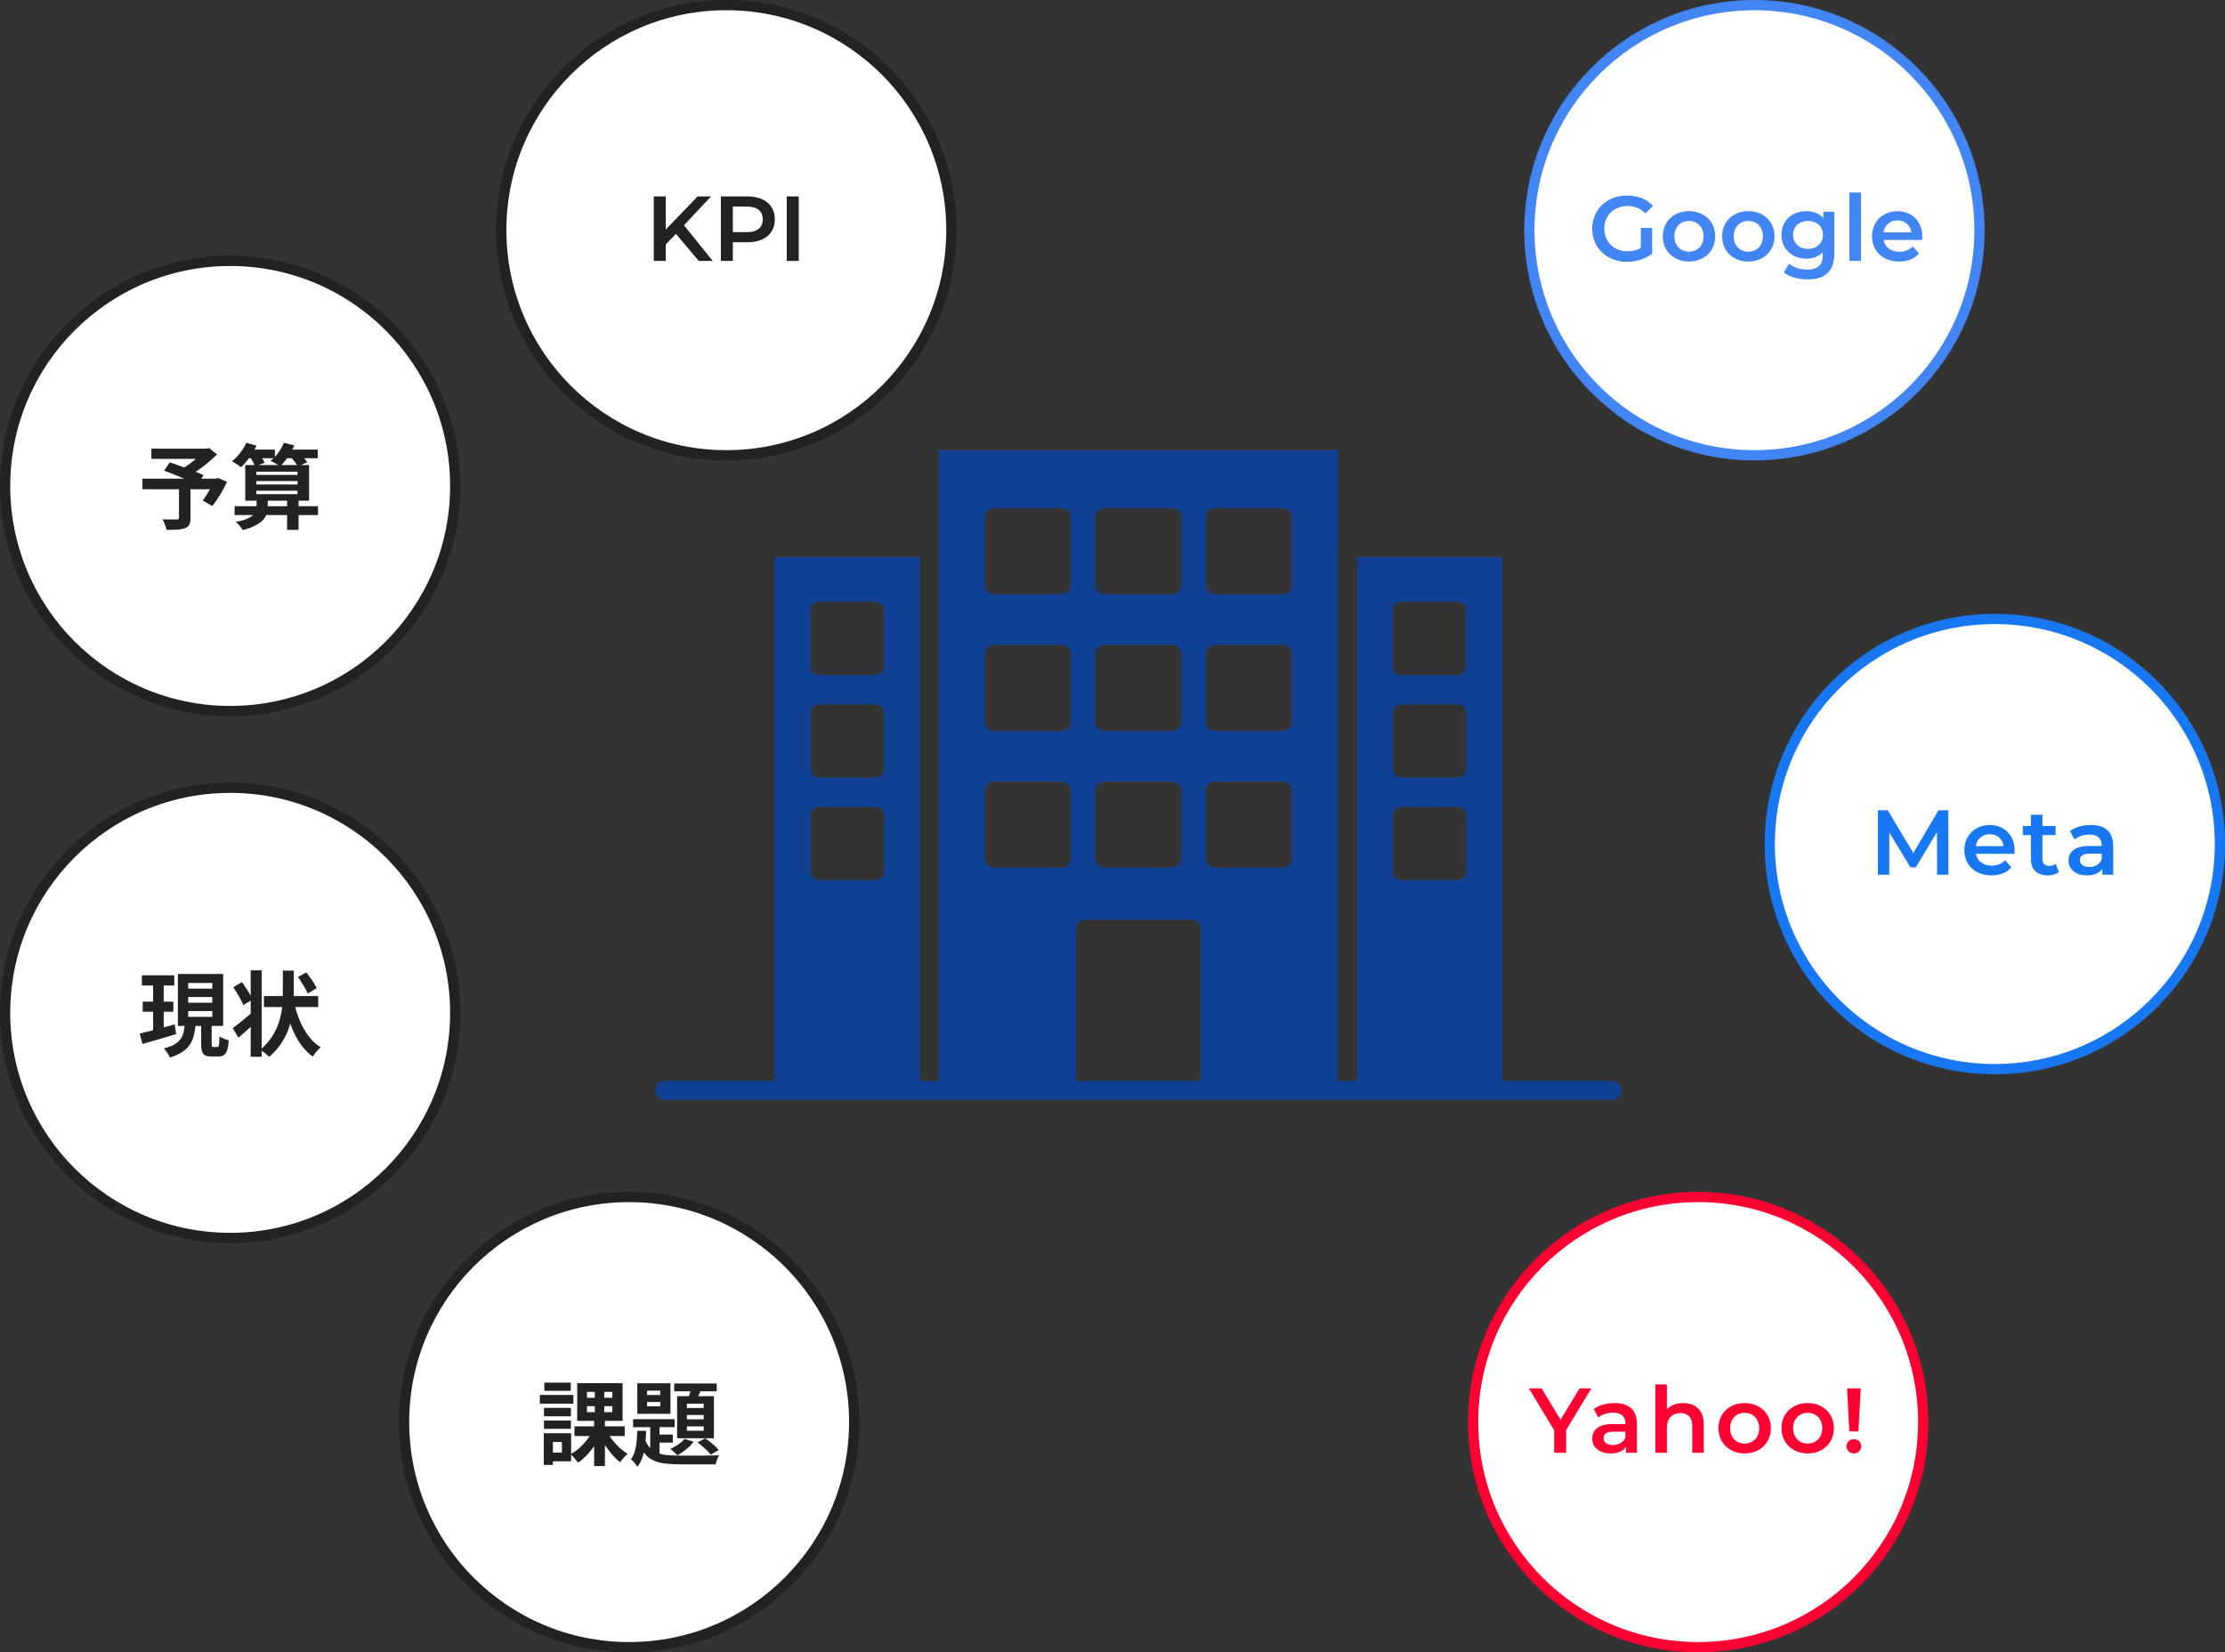
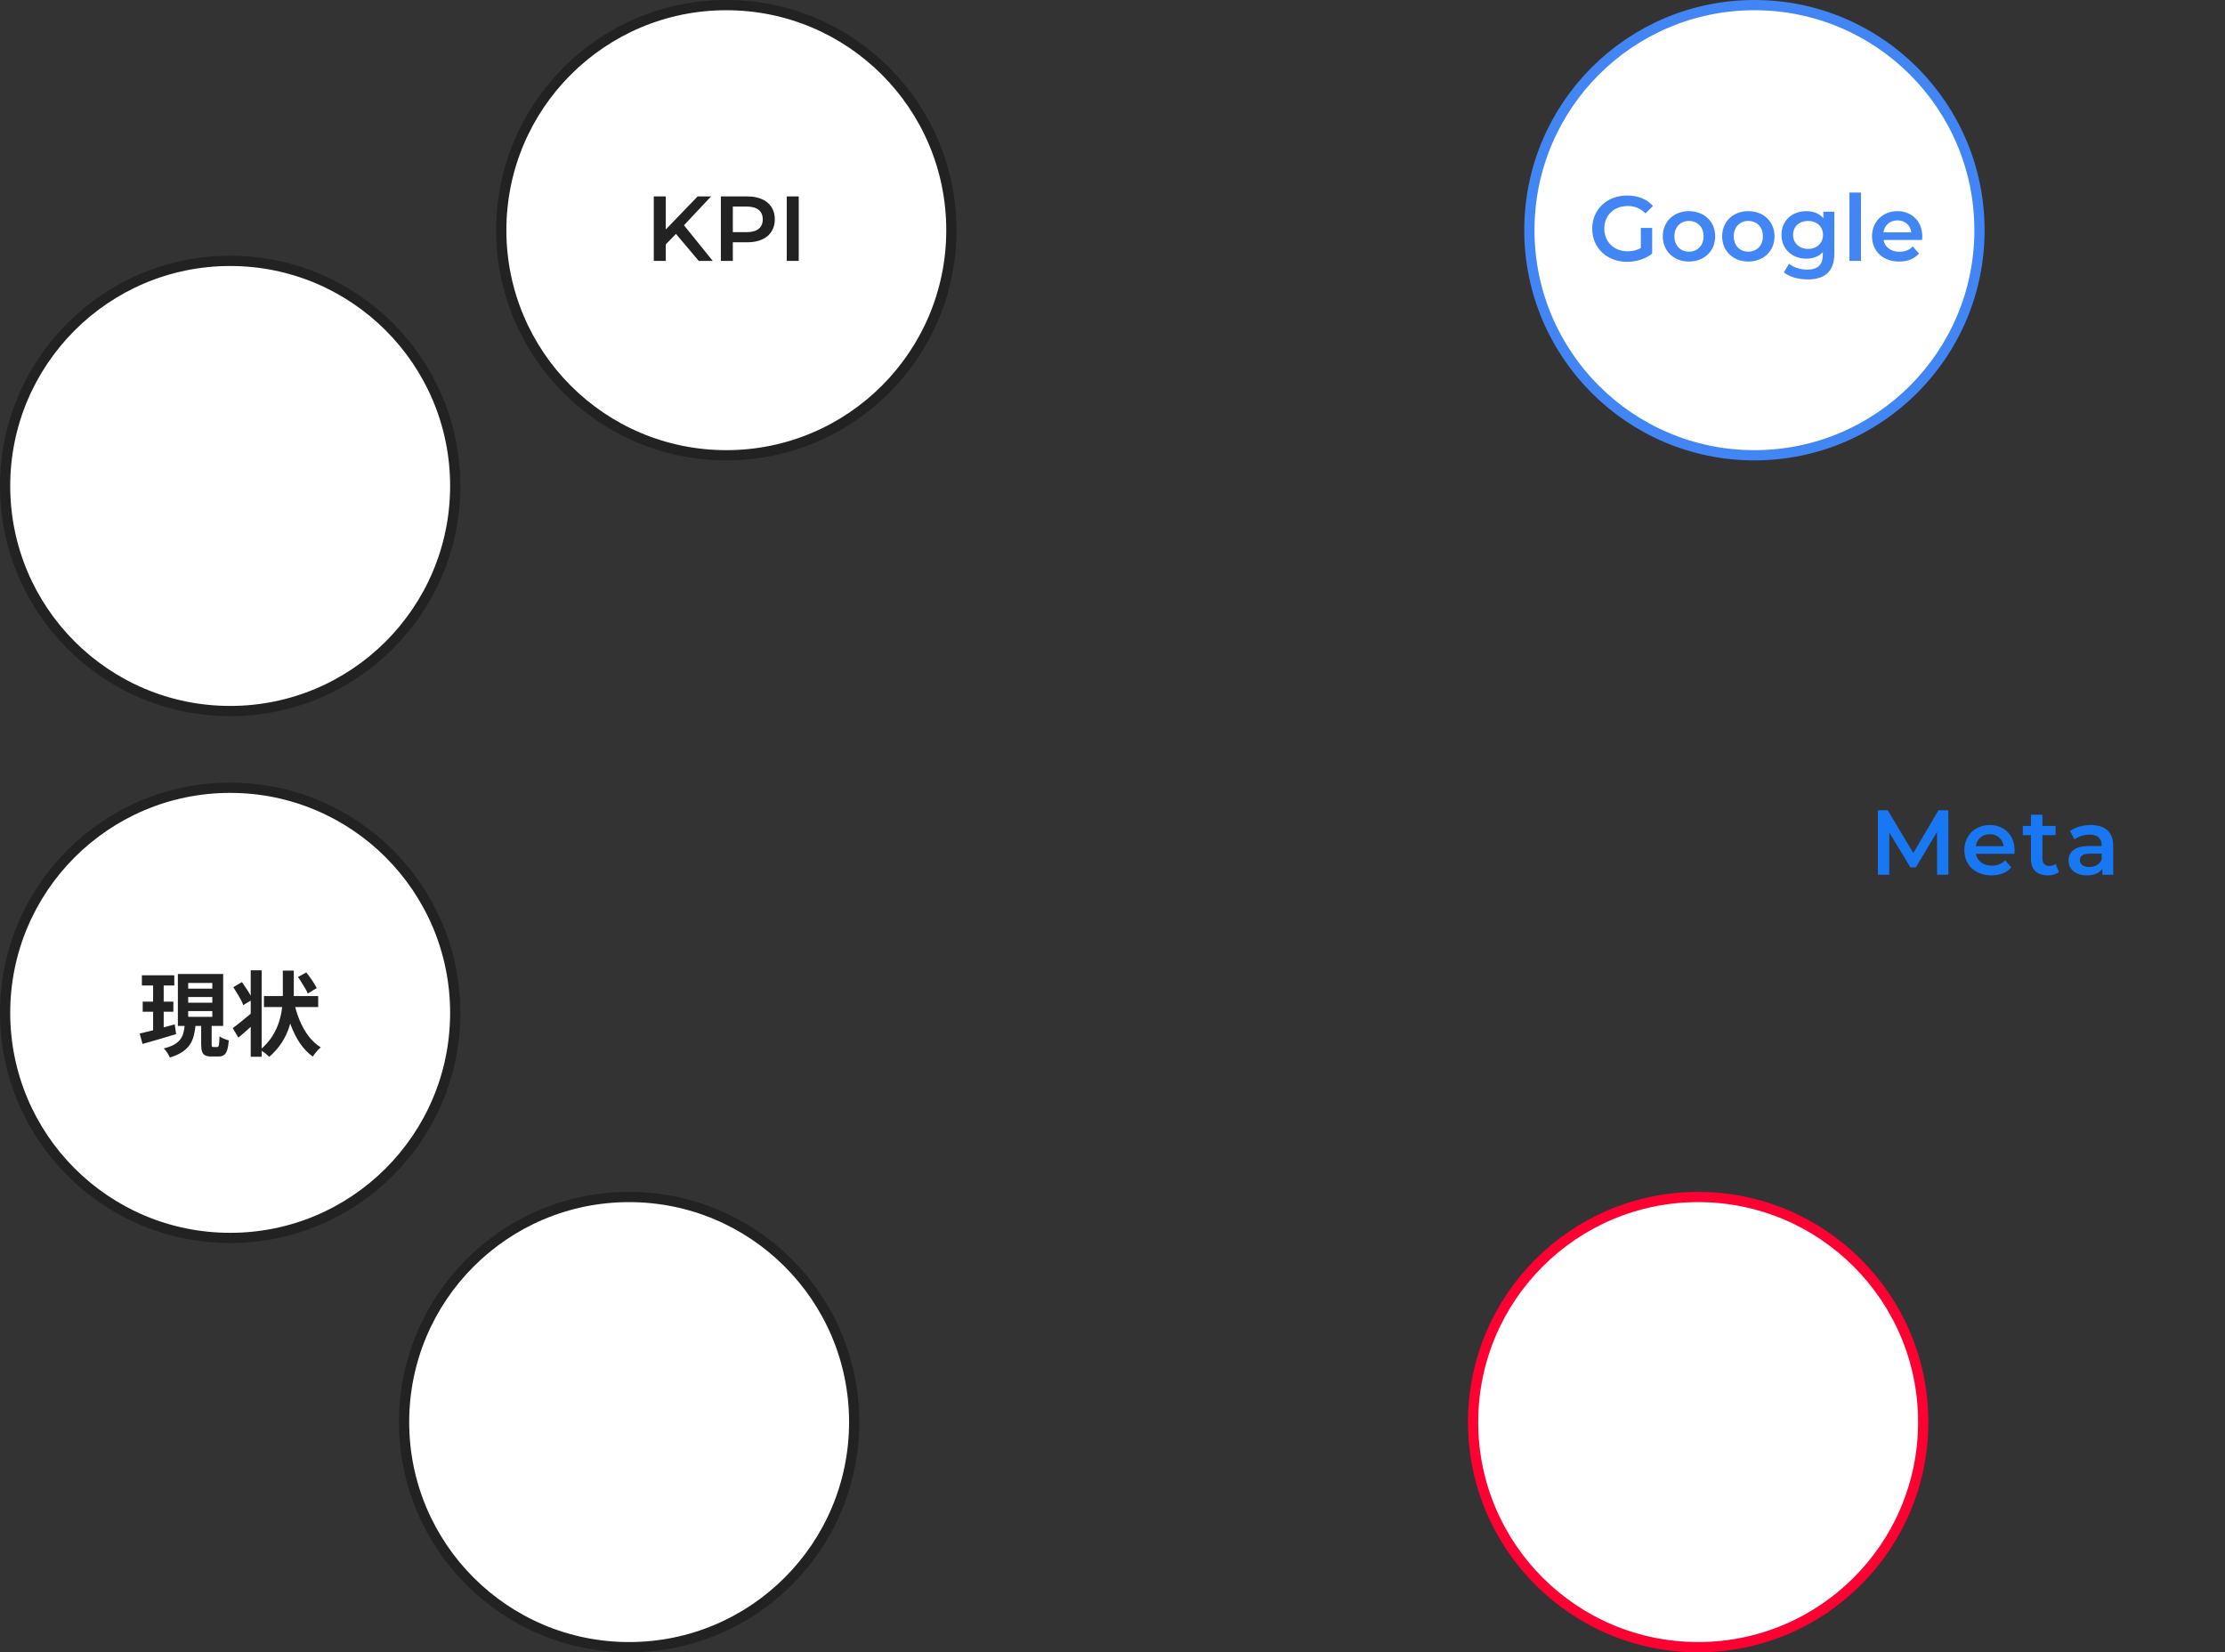
<svg xmlns="http://www.w3.org/2000/svg" width="435" height="323" viewBox="0 0 435 323" fill="none">
  <rect x="0" y="0" width="435" height="323" fill="#333333" stroke="none" />
  <circle cx="343" cy="45" r="44" fill="white" stroke="#4285F4" stroke-width="2" />
  <path d="M320.793 48.48V44.556H323.007V49.578C321.693 50.64 319.857 51.18 318.075 51.18C314.169 51.18 311.289 48.462 311.289 44.7C311.289 40.938 314.169 38.22 318.111 38.22C320.217 38.22 321.981 38.922 323.169 40.272L321.693 41.712C320.703 40.722 319.569 40.272 318.219 40.272C315.537 40.272 313.647 42.09 313.647 44.7C313.647 47.256 315.537 49.128 318.201 49.128C319.101 49.128 319.983 48.948 320.793 48.48ZM330.197 51.126C327.245 51.126 325.085 49.074 325.085 46.194C325.085 43.314 327.245 41.28 330.197 41.28C333.185 41.28 335.327 43.314 335.327 46.194C335.327 49.074 333.185 51.126 330.197 51.126ZM330.197 49.2C331.835 49.2 333.059 48.03 333.059 46.194C333.059 44.358 331.835 43.188 330.197 43.188C328.577 43.188 327.353 44.358 327.353 46.194C327.353 48.03 328.577 49.2 330.197 49.2ZM341.799 51.126C338.847 51.126 336.687 49.074 336.687 46.194C336.687 43.314 338.847 41.28 341.799 41.28C344.787 41.28 346.929 43.314 346.929 46.194C346.929 49.074 344.787 51.126 341.799 51.126ZM341.799 49.2C343.437 49.2 344.661 48.03 344.661 46.194C344.661 44.358 343.437 43.188 341.799 43.188C340.179 43.188 338.955 44.358 338.955 46.194C338.955 48.03 340.179 49.2 341.799 49.2ZM356.478 41.388H358.62V49.542C358.62 53.034 356.802 54.618 353.436 54.618C351.636 54.618 349.854 54.15 348.756 53.25L349.764 51.558C350.61 52.26 351.978 52.71 353.31 52.71C355.434 52.71 356.37 51.738 356.37 49.794V49.29C355.578 50.154 354.444 50.568 353.148 50.568C350.394 50.568 348.288 48.696 348.288 45.906C348.288 43.116 350.394 41.28 353.148 41.28C354.498 41.28 355.686 41.712 356.478 42.666V41.388ZM353.49 48.66C355.182 48.66 356.406 47.544 356.406 45.906C356.406 44.286 355.182 43.188 353.49 43.188C351.78 43.188 350.556 44.286 350.556 45.906C350.556 47.544 351.78 48.66 353.49 48.66ZM361.579 51V37.644H363.829V51H361.579ZM375.818 46.248C375.818 46.428 375.8 46.698 375.782 46.914H368.24C368.51 48.318 369.68 49.218 371.354 49.218C372.434 49.218 373.28 48.876 373.964 48.174L375.17 49.56C374.306 50.586 372.956 51.126 371.3 51.126C368.078 51.126 365.99 49.056 365.99 46.194C365.99 43.332 368.096 41.28 370.958 41.28C373.766 41.28 375.818 43.242 375.818 46.248ZM370.958 43.08C369.5 43.08 368.438 44.016 368.222 45.42H373.676C373.496 44.034 372.434 43.08 370.958 43.08Z" fill="#4285F4" />
  <circle cx="45" cy="95" r="44" fill="white" stroke="#222222" stroke-width="2" />
-   <path d="M34.992 95.214H37.242V101.262C37.242 101.826 37.164 102.258 37.008 102.558C36.852 102.87 36.558 103.104 36.126 103.26C35.706 103.416 35.202 103.506 34.614 103.53C34.026 103.566 33.342 103.584 32.562 103.584C32.502 103.284 32.394 102.93 32.238 102.522C32.082 102.126 31.926 101.79 31.77 101.514C32.13 101.526 32.502 101.538 32.886 101.55C33.27 101.55 33.612 101.55 33.912 101.55C34.212 101.55 34.422 101.55 34.542 101.55C34.722 101.538 34.842 101.508 34.902 101.46C34.962 101.412 34.992 101.322 34.992 101.19V95.214ZM29.592 87.708H40.644V89.706H29.592V87.708ZM39.834 87.708H40.41L40.896 87.6L42.444 88.824C41.928 89.328 41.358 89.844 40.734 90.372C40.122 90.888 39.486 91.38 38.826 91.848C38.166 92.316 37.512 92.73 36.864 93.09C36.768 92.946 36.636 92.784 36.468 92.604C36.312 92.424 36.15 92.25 35.982 92.082C35.826 91.902 35.682 91.758 35.55 91.65C36.078 91.362 36.618 91.014 37.17 90.606C37.734 90.186 38.25 89.76 38.718 89.328C39.186 88.896 39.558 88.512 39.834 88.176V87.708ZM27.846 93.576H42.552V95.646H27.846V93.576ZM32.094 92.01L33.192 90.372C33.672 90.54 34.212 90.732 34.812 90.948C35.424 91.164 36.036 91.386 36.648 91.614C37.26 91.842 37.842 92.064 38.394 92.28C38.946 92.496 39.414 92.694 39.798 92.874L38.646 94.728C38.286 94.548 37.842 94.344 37.314 94.116C36.786 93.876 36.216 93.636 35.604 93.396C35.004 93.144 34.398 92.898 33.786 92.658C33.186 92.418 32.622 92.202 32.094 92.01ZM41.832 93.576H42.228L42.624 93.432L44.388 94.206C43.992 95.046 43.536 95.892 43.02 96.744C42.516 97.584 42.006 98.31 41.49 98.922L39.636 97.842C39.9 97.506 40.164 97.122 40.428 96.69C40.704 96.246 40.962 95.79 41.202 95.322C41.454 94.842 41.664 94.38 41.832 93.936V93.576ZM45.864 98.958H62.172V100.686H45.864V98.958ZM50.13 94.044V94.71H58.158V94.044H50.13ZM50.13 95.934V96.6H58.158V95.934H50.13ZM50.13 92.208V92.838H58.158V92.208H50.13ZM47.952 90.912H60.426V97.878H47.952V90.912ZM56.124 97.536H58.374V103.584H56.124V97.536ZM48.06 87.888H53.748V89.58H48.06V87.888ZM55.224 87.888H62.118V89.58H55.224V87.888ZM48.15 86.556L50.148 87.114C49.788 87.918 49.326 88.698 48.762 89.454C48.21 90.21 47.658 90.84 47.106 91.344C46.986 91.224 46.818 91.092 46.602 90.948C46.386 90.792 46.164 90.648 45.936 90.516C45.72 90.372 45.528 90.252 45.36 90.156C45.924 89.724 46.452 89.19 46.944 88.554C47.448 87.906 47.85 87.24 48.15 86.556ZM55.476 86.556L57.528 87.06C57.216 87.852 56.808 88.608 56.304 89.328C55.8 90.048 55.29 90.648 54.774 91.128C54.63 91.02 54.438 90.9 54.198 90.768C53.97 90.636 53.736 90.51 53.496 90.39C53.268 90.27 53.064 90.174 52.884 90.102C53.436 89.682 53.94 89.154 54.396 88.518C54.864 87.882 55.224 87.228 55.476 86.556ZM48.798 89.202L50.562 88.608C50.79 88.884 51.018 89.202 51.246 89.562C51.474 89.91 51.636 90.216 51.732 90.48L49.86 91.146C49.776 90.882 49.626 90.57 49.41 90.21C49.206 89.838 49.002 89.502 48.798 89.202ZM56.718 89.184L58.446 88.464C58.722 88.74 59.016 89.058 59.328 89.418C59.64 89.778 59.88 90.096 60.048 90.372L58.212 91.182C58.08 90.906 57.864 90.582 57.564 90.21C57.276 89.826 56.994 89.484 56.718 89.184ZM50.166 97.518H52.344V99.264C52.344 99.684 52.272 100.104 52.128 100.524C51.984 100.932 51.732 101.322 51.372 101.694C51.024 102.066 50.532 102.414 49.896 102.738C49.26 103.074 48.444 103.368 47.448 103.62C47.316 103.392 47.118 103.116 46.854 102.792C46.59 102.48 46.338 102.228 46.098 102.036C46.974 101.868 47.676 101.676 48.204 101.46C48.744 101.232 49.152 100.992 49.428 100.74C49.716 100.476 49.908 100.218 50.004 99.966C50.112 99.702 50.166 99.45 50.166 99.21V97.518Z" fill="#222222" />
  <circle cx="142" cy="45" r="44" fill="white" stroke="#222222" stroke-width="2" />
  <path d="M136.603 51L132.157 45.726L130.159 47.778V51H127.819V38.4H130.159V44.862L136.387 38.4H139.015L133.723 44.034L139.339 51H136.603ZM146.116 38.4C149.428 38.4 151.48 40.092 151.48 42.882C151.48 45.654 149.428 47.364 146.116 47.364H143.272V51H140.932V38.4H146.116ZM146.008 45.384C148.06 45.384 149.122 44.466 149.122 42.882C149.122 41.298 148.06 40.38 146.008 40.38H143.272V45.384H146.008ZM153.817 51V38.4H156.157V51H153.817Z" fill="#222222" />
  <circle cx="45" cy="198" r="44" fill="white" stroke="#222222" stroke-width="2" />
  <path d="M27.738 190.654H34.074V192.652H27.738V190.654ZM27.9 195.802H33.894V197.782H27.9V195.802ZM27.306 202.048C27.894 201.904 28.56 201.742 29.304 201.562C30.06 201.37 30.852 201.16 31.68 200.932C32.508 200.704 33.336 200.476 34.164 200.248L34.434 202.156C33.306 202.492 32.16 202.834 30.996 203.182C29.832 203.518 28.788 203.818 27.864 204.082L27.306 202.048ZM36.792 194.902V196.018H41.508V194.902H36.792ZM36.792 197.656V198.772H41.508V197.656H36.792ZM36.792 192.148V193.264H41.508V192.148H36.792ZM34.776 190.402H43.632V200.554H34.776V190.402ZM39.33 199.744H41.382V204.082C41.382 204.346 41.4 204.514 41.436 204.586C41.484 204.646 41.586 204.676 41.742 204.676C41.778 204.676 41.844 204.676 41.94 204.676C42.048 204.676 42.156 204.676 42.264 204.676C42.372 204.676 42.444 204.676 42.48 204.676C42.588 204.676 42.666 204.628 42.714 204.532C42.774 204.436 42.816 204.238 42.84 203.938C42.876 203.626 42.9 203.176 42.912 202.588C43.056 202.696 43.23 202.804 43.434 202.912C43.65 203.008 43.872 203.098 44.1 203.182C44.34 203.254 44.55 203.32 44.73 203.38C44.67 204.196 44.562 204.832 44.406 205.288C44.262 205.744 44.052 206.062 43.776 206.242C43.512 206.434 43.164 206.53 42.732 206.53C42.648 206.53 42.54 206.53 42.408 206.53C42.288 206.53 42.162 206.53 42.03 206.53C41.898 206.53 41.772 206.53 41.652 206.53C41.532 206.53 41.43 206.53 41.346 206.53C40.794 206.53 40.374 206.452 40.086 206.296C39.798 206.14 39.6 205.882 39.492 205.522C39.384 205.174 39.33 204.7 39.33 204.1V199.744ZM36.126 200.266H38.25C38.178 201.046 38.058 201.766 37.89 202.426C37.734 203.074 37.476 203.668 37.116 204.208C36.756 204.748 36.258 205.228 35.622 205.648C34.998 206.068 34.194 206.428 33.21 206.728C33.138 206.548 33.036 206.344 32.904 206.116C32.772 205.9 32.628 205.684 32.472 205.468C32.316 205.264 32.166 205.09 32.022 204.946C32.862 204.742 33.546 204.49 34.074 204.19C34.602 203.878 35.004 203.53 35.28 203.146C35.556 202.75 35.754 202.318 35.874 201.85C35.994 201.37 36.078 200.842 36.126 200.266ZM29.934 191.446H32.004V202.012L29.934 202.336V191.446ZM51.606 194.722H62.208V196.864H51.606V194.722ZM57.438 195.748C57.714 197.02 58.086 198.238 58.554 199.402C59.034 200.554 59.616 201.592 60.3 202.516C60.996 203.428 61.8 204.172 62.712 204.748C62.544 204.88 62.358 205.048 62.154 205.252C61.962 205.468 61.776 205.69 61.596 205.918C61.416 206.146 61.266 206.356 61.146 206.548C60.174 205.84 59.334 204.964 58.626 203.92C57.93 202.876 57.336 201.694 56.844 200.374C56.364 199.042 55.962 197.626 55.638 196.126L57.438 195.748ZM58.248 190.996L59.886 190.096C60.138 190.408 60.396 190.75 60.66 191.122C60.924 191.482 61.164 191.842 61.38 192.202C61.608 192.562 61.788 192.88 61.92 193.156L60.174 194.218C60.054 193.93 59.886 193.6 59.67 193.228C59.454 192.856 59.226 192.478 58.986 192.094C58.746 191.698 58.5 191.332 58.248 190.996ZM55.296 189.736H57.438V194.344C57.438 195.316 57.378 196.336 57.258 197.404C57.138 198.46 56.916 199.528 56.592 200.608C56.268 201.676 55.782 202.72 55.134 203.74C54.498 204.748 53.664 205.702 52.632 206.602C52.428 206.374 52.158 206.134 51.822 205.882C51.486 205.63 51.174 205.408 50.886 205.216C51.87 204.376 52.656 203.488 53.244 202.552C53.832 201.616 54.27 200.674 54.558 199.726C54.858 198.778 55.056 197.848 55.152 196.936C55.248 196.024 55.296 195.16 55.296 194.344V189.736ZM49.014 189.682H51.156V206.584H49.014V189.682ZM45.612 192.976L47.304 191.986C47.556 192.334 47.814 192.712 48.078 193.12C48.354 193.528 48.606 193.93 48.834 194.326C49.074 194.71 49.254 195.064 49.374 195.388L47.556 196.486C47.448 196.174 47.286 195.814 47.07 195.406C46.854 194.998 46.614 194.584 46.35 194.164C46.098 193.732 45.852 193.336 45.612 192.976ZM45.504 200.986C45.996 200.626 46.596 200.158 47.304 199.582C48.024 199.006 48.744 198.412 49.464 197.8L50.31 199.528C49.71 200.092 49.086 200.668 48.438 201.256C47.802 201.832 47.19 202.36 46.602 202.84L45.504 200.986Z" fill="#222222" />
  <circle cx="123" cy="278" r="44" fill="white" stroke="#222222" stroke-width="2" />
-   <path d="M112.308 278.826H122.136V280.716H112.308V278.826ZM118.698 279.942C118.986 280.482 119.346 281.022 119.778 281.562C120.21 282.102 120.678 282.606 121.182 283.074C121.698 283.53 122.202 283.914 122.694 284.226C122.55 284.346 122.382 284.502 122.19 284.694C121.998 284.886 121.818 285.084 121.65 285.288C121.482 285.492 121.344 285.678 121.236 285.846C120.72 285.45 120.21 284.964 119.706 284.388C119.202 283.812 118.728 283.188 118.284 282.516C117.852 281.844 117.48 281.178 117.168 280.518L118.698 279.942ZM114.756 274.884V276.054H119.724V274.884H114.756ZM114.756 272.094V273.246H119.724V272.094H114.756ZM112.848 270.384H121.722V277.764H112.848V270.384ZM115.8 279.816L117.42 280.356C117.096 281.1 116.706 281.826 116.25 282.534C115.794 283.23 115.29 283.872 114.738 284.46C114.186 285.048 113.604 285.54 112.992 285.936C112.884 285.768 112.746 285.576 112.578 285.36C112.41 285.156 112.236 284.958 112.056 284.766C111.876 284.562 111.708 284.394 111.552 284.262C112.128 283.962 112.686 283.578 113.226 283.11C113.766 282.63 114.258 282.108 114.702 281.544C115.146 280.968 115.512 280.392 115.8 279.816ZM116.286 271.248H118.14V276.954H118.266V286.602H116.16V276.954H116.286V271.248ZM106.35 275.226H111.624V276.864H106.35V275.226ZM106.422 270.276H111.588V271.896H106.422V270.276ZM106.35 277.692H111.624V279.312H106.35V277.692ZM105.54 272.688H112.092V274.398H105.54V272.688ZM107.286 280.176H111.66V285.666H107.286V283.956H109.86V281.886H107.286V280.176ZM106.314 280.176H108.096V286.368H106.314V280.176ZM126.51 274.074V274.92H129.084V274.074H126.51ZM126.51 271.86V272.706H129.084V271.86H126.51ZM124.602 270.402H131.082V276.378H124.602V270.402ZM123.774 277.422H131.892V278.988H123.774V277.422ZM131.82 270.456H140.118V271.986H131.82V270.456ZM127.122 277.908H128.94V285.144L127.122 284.118V277.908ZM128.076 280.446H131.55V282.012H128.076V280.446ZM135.294 270.834L137.256 271.248C137.028 271.752 136.8 272.262 136.572 272.778C136.356 273.282 136.158 273.708 135.978 274.056L134.43 273.642C134.586 273.246 134.748 272.784 134.916 272.256C135.084 271.728 135.21 271.254 135.294 270.834ZM134.286 276.612V277.458H137.58V276.612H134.286ZM134.286 278.844V279.69H137.58V278.844H134.286ZM134.286 274.398V275.244H137.58V274.398H134.286ZM132.378 272.94H139.578V281.166H132.378V272.94ZM133.836 281.292L135.6 281.85C135.228 282.354 134.748 282.846 134.16 283.326C133.584 283.794 133.014 284.184 132.45 284.496C132.342 284.388 132.204 284.256 132.036 284.1C131.868 283.932 131.694 283.77 131.514 283.614C131.346 283.458 131.19 283.332 131.046 283.236C131.586 283.008 132.108 282.72 132.612 282.372C133.116 282.024 133.524 281.664 133.836 281.292ZM124.584 279.708H126.33C126.294 280.62 126.228 281.514 126.132 282.39C126.036 283.254 125.868 284.058 125.628 284.802C125.4 285.534 125.058 286.176 124.602 286.728C124.47 286.5 124.278 286.236 124.026 285.936C123.786 285.636 123.558 285.408 123.342 285.252C123.678 284.832 123.93 284.328 124.098 283.74C124.278 283.152 124.398 282.516 124.458 281.832C124.53 281.136 124.572 280.428 124.584 279.708ZM126.024 281.202C126.288 281.958 126.624 282.558 127.032 283.002C127.44 283.446 127.926 283.782 128.49 284.01C129.066 284.238 129.726 284.388 130.47 284.46C131.214 284.52 132.042 284.55 132.954 284.55C133.206 284.55 133.578 284.55 134.07 284.55C134.562 284.55 135.12 284.55 135.744 284.55C136.368 284.55 136.998 284.55 137.634 284.55C138.27 284.538 138.852 284.526 139.38 284.514C139.908 284.502 140.322 284.496 140.622 284.496C140.478 284.688 140.334 284.964 140.19 285.324C140.058 285.684 139.968 285.996 139.92 286.26H138.534H132.954C131.85 286.26 130.86 286.206 129.984 286.098C129.108 285.99 128.334 285.774 127.662 285.45C127.002 285.138 126.432 284.67 125.952 284.046C125.472 283.422 125.07 282.606 124.746 281.598L126.024 281.202ZM136.374 281.958L137.868 281.184C138.192 281.388 138.522 281.628 138.858 281.904C139.194 282.168 139.506 282.438 139.794 282.714C140.094 282.978 140.334 283.224 140.514 283.452L138.966 284.37C138.774 284.13 138.534 283.866 138.246 283.578C137.958 283.29 137.646 283.002 137.31 282.714C136.986 282.426 136.674 282.174 136.374 281.958Z" fill="#222222" />
-   <circle cx="390" cy="165" r="44" fill="white" stroke="#1877F2" stroke-width="2" />
  <path d="M380.924 171H378.71L378.692 162.648L374.552 169.56H373.508L369.368 162.756V171H367.136V158.4H369.062L374.066 166.752L378.98 158.4H380.906L380.924 171ZM393.868 166.248C393.868 166.428 393.85 166.698 393.832 166.914H386.29C386.56 168.318 387.73 169.218 389.404 169.218C390.484 169.218 391.33 168.876 392.014 168.174L393.22 169.56C392.356 170.586 391.006 171.126 389.35 171.126C386.128 171.126 384.04 169.056 384.04 166.194C384.04 163.332 386.146 161.28 389.008 161.28C391.816 161.28 393.868 163.242 393.868 166.248ZM389.008 163.08C387.55 163.08 386.488 164.016 386.272 165.42H391.726C391.546 164.034 390.484 163.08 389.008 163.08ZM401.897 168.876L402.527 170.478C401.987 170.91 401.177 171.126 400.367 171.126C398.261 171.126 397.055 170.01 397.055 167.886V163.26H395.471V161.46H397.055V159.264H399.305V161.46H401.879V163.26H399.305V167.832C399.305 168.768 399.773 169.272 400.637 169.272C401.105 169.272 401.555 169.146 401.897 168.876ZM408.77 161.28C411.542 161.28 413.144 162.594 413.144 165.366V171H411.02V169.83C410.48 170.658 409.436 171.126 407.996 171.126C405.8 171.126 404.414 169.92 404.414 168.246C404.414 166.644 405.494 165.384 408.41 165.384H410.894V165.24C410.894 163.926 410.102 163.152 408.5 163.152C407.42 163.152 406.304 163.512 405.584 164.106L404.702 162.468C405.728 161.676 407.222 161.28 408.77 161.28ZM408.464 169.488C409.562 169.488 410.516 168.984 410.894 167.994V166.878H408.572C407.042 166.878 406.628 167.454 406.628 168.156C406.628 168.966 407.312 169.488 408.464 169.488Z" fill="#1877F2" />
  <circle cx="332" cy="278" r="44" fill="white" stroke="#FF0033" stroke-width="2" />
-   <path d="M311.12 271.4L306.188 279.554V284H303.848V279.59L298.898 271.4H301.4L305.09 277.538L308.816 271.4H311.12ZM315.651 274.28C318.423 274.28 320.025 275.594 320.025 278.366V284H317.901V282.83C317.361 283.658 316.317 284.126 314.877 284.126C312.681 284.126 311.295 282.92 311.295 281.246C311.295 279.644 312.375 278.384 315.291 278.384H317.775V278.24C317.775 276.926 316.983 276.152 315.381 276.152C314.301 276.152 313.185 276.512 312.465 277.106L311.583 275.468C312.609 274.676 314.103 274.28 315.651 274.28ZM315.345 282.488C316.443 282.488 317.397 281.984 317.775 280.994V279.878H315.453C313.923 279.878 313.509 280.454 313.509 281.156C313.509 281.966 314.193 282.488 315.345 282.488ZM329.087 274.28C331.391 274.28 333.101 275.594 333.101 278.492V284H330.851V278.78C330.851 277.07 330.005 276.242 328.565 276.242C326.963 276.242 325.883 277.214 325.883 279.14V284H323.633V270.644H325.883V275.504C326.621 274.712 327.755 274.28 329.087 274.28ZM341.083 284.126C338.131 284.126 335.971 282.074 335.971 279.194C335.971 276.314 338.131 274.28 341.083 274.28C344.071 274.28 346.213 276.314 346.213 279.194C346.213 282.074 344.071 284.126 341.083 284.126ZM341.083 282.2C342.721 282.2 343.945 281.03 343.945 279.194C343.945 277.358 342.721 276.188 341.083 276.188C339.463 276.188 338.239 277.358 338.239 279.194C338.239 281.03 339.463 282.2 341.083 282.2ZM353.404 284.126C350.452 284.126 348.292 282.074 348.292 279.194C348.292 276.314 350.452 274.28 353.404 274.28C356.392 274.28 358.534 276.314 358.534 279.194C358.534 282.074 356.392 284.126 353.404 284.126ZM353.404 282.2C355.042 282.2 356.266 281.03 356.266 279.194C356.266 277.358 355.042 276.188 353.404 276.188C351.784 276.188 350.56 277.358 350.56 279.194C350.56 281.03 351.784 282.2 353.404 282.2ZM361.55 279.824L361.118 271.4H363.782L363.332 279.824H361.55ZM362.45 284.126C361.604 284.126 360.992 283.496 360.992 282.722C360.992 281.948 361.604 281.336 362.45 281.336C363.278 281.336 363.872 281.948 363.872 282.722C363.872 283.496 363.278 284.126 362.45 284.126Z" fill="#FF0033" />
  <g clip-path="url(#clip0_384_94)">
-     <path d="M315.199 211.33H293.704V108.92H265.346V211.33H261.584V107.085C261.584 106.884 261.617 106.692 261.676 106.512V88H183.518V211.33H179.848V108.92H151.397V211.33H129.904C128.89 211.33 128.068 212.152 128.068 213.166C128.068 214.179 128.89 215.001 129.904 215.001H315.199C316.212 215.001 317.034 214.179 317.034 213.166C317.034 212.152 316.212 211.33 315.199 211.33ZM272.345 170.442V159.34C272.345 158.453 273.064 157.734 273.951 157.734H285.052C285.939 157.734 286.658 158.453 286.658 159.34V170.442C286.658 171.329 285.939 172.048 285.052 172.048H273.951C273.064 172.048 272.345 171.329 272.345 170.442ZM286.658 150.404C286.658 151.291 285.939 152.01 285.052 152.01H273.951C273.064 152.01 272.345 151.291 272.345 150.404V139.303C272.345 138.416 273.064 137.697 273.951 137.697H285.052C285.939 137.697 286.658 138.416 286.658 139.303V150.404ZM272.299 119.265C272.299 118.378 273.018 117.659 273.905 117.659H285.007C285.894 117.659 286.613 118.378 286.613 119.265V130.367C286.613 131.253 285.894 131.973 285.007 131.973H273.905C273.018 131.973 272.299 131.253 272.299 130.367V119.265ZM158.513 170.442V159.34C158.513 158.453 159.232 157.734 160.119 157.734H171.221C172.107 157.734 172.826 158.453 172.826 159.34V170.442C172.826 171.329 172.107 172.048 171.221 172.048H160.119C159.232 172.048 158.513 171.329 158.513 170.442ZM172.826 150.404C172.826 151.291 172.107 152.01 171.22 152.01H160.118C159.231 152.01 158.512 151.291 158.512 150.404V139.303C158.512 138.416 159.231 137.697 160.118 137.697H171.22C172.107 137.697 172.826 138.416 172.826 139.303V150.404ZM158.466 119.265C158.466 118.378 159.186 117.659 160.072 117.659H171.174C172.061 117.659 172.78 118.378 172.78 119.265V130.367C172.78 131.253 172.061 131.973 171.174 131.973H160.072C159.186 131.973 158.466 131.253 158.466 130.367V119.265ZM235.747 101.173C235.747 100.159 236.569 99.338 237.583 99.338H250.741C251.754 99.338 252.576 100.159 252.576 101.173V114.331C252.576 115.344 251.754 116.166 250.741 116.166H237.583C236.569 116.166 235.747 115.344 235.747 114.331V101.173ZM235.747 127.905C235.747 126.892 236.569 126.07 237.583 126.07H250.741C251.754 126.07 252.576 126.892 252.576 127.905V141.063C252.576 142.077 251.754 142.899 250.741 142.899H237.583C236.569 142.899 235.747 142.077 235.747 141.063V127.905ZM235.747 154.637C235.747 153.624 236.569 152.802 237.583 152.802H250.741C251.754 152.802 252.576 153.624 252.576 154.637V167.795C252.576 168.809 251.754 169.63 250.741 169.63H237.583C236.569 169.63 235.747 168.809 235.747 167.795V154.637ZM214.136 101.173C214.136 100.159 214.958 99.338 215.972 99.338H229.13C230.143 99.338 230.965 100.159 230.965 101.173V114.331C230.965 115.344 230.143 116.166 229.13 116.166H215.972C214.958 116.166 214.136 115.344 214.136 114.331V101.173ZM214.136 127.905C214.136 126.892 214.958 126.07 215.972 126.07H229.13C230.143 126.07 230.965 126.892 230.965 127.905V141.063C230.965 142.077 230.143 142.899 229.13 142.899H215.972C214.958 142.899 214.136 142.077 214.136 141.063V127.905ZM214.136 154.637C214.136 153.624 214.958 152.802 215.972 152.802H229.13C230.143 152.802 230.965 153.624 230.965 154.637V167.795C230.965 168.809 230.143 169.63 229.13 169.63H215.972C214.958 169.63 214.136 168.809 214.136 167.795V154.637ZM192.527 101.173C192.527 100.159 193.348 99.338 194.362 99.338H207.52C208.533 99.338 209.355 100.159 209.355 101.173V114.331C209.355 115.344 208.533 116.166 207.52 116.166H194.362C193.348 116.166 192.527 115.344 192.527 114.331V101.173ZM192.527 127.905C192.527 126.892 193.348 126.07 194.362 126.07H207.52C208.533 126.07 209.355 126.892 209.355 127.905V141.063C209.355 142.077 208.533 142.899 207.52 142.899H194.362C193.348 142.899 192.527 142.077 192.527 141.063V127.905ZM192.527 154.637C192.527 153.624 193.348 152.802 194.362 152.802H207.52C208.533 152.802 209.355 153.624 209.355 154.637V167.795C209.355 168.809 208.533 169.63 207.52 169.63H194.362C193.348 169.63 192.527 168.809 192.527 167.795V154.637ZM210.395 211.33V181.6C210.395 180.587 211.217 179.765 212.23 179.765H232.872C233.886 179.765 234.708 180.587 234.708 181.6V211.33H210.395Z" fill="#104094" />
+     <path d="M315.199 211.33H293.704V108.92H265.346V211.33H261.584V107.085C261.584 106.884 261.617 106.692 261.676 106.512V88H183.518V211.33H179.848V108.92H151.397V211.33H129.904C128.89 211.33 128.068 212.152 128.068 213.166C128.068 214.179 128.89 215.001 129.904 215.001H315.199C316.212 215.001 317.034 214.179 317.034 213.166C317.034 212.152 316.212 211.33 315.199 211.33ZM272.345 170.442V159.34C272.345 158.453 273.064 157.734 273.951 157.734H285.052C285.939 157.734 286.658 158.453 286.658 159.34V170.442C286.658 171.329 285.939 172.048 285.052 172.048H273.951C273.064 172.048 272.345 171.329 272.345 170.442ZM286.658 150.404C286.658 151.291 285.939 152.01 285.052 152.01C273.064 152.01 272.345 151.291 272.345 150.404V139.303C272.345 138.416 273.064 137.697 273.951 137.697H285.052C285.939 137.697 286.658 138.416 286.658 139.303V150.404ZM272.299 119.265C272.299 118.378 273.018 117.659 273.905 117.659H285.007C285.894 117.659 286.613 118.378 286.613 119.265V130.367C286.613 131.253 285.894 131.973 285.007 131.973H273.905C273.018 131.973 272.299 131.253 272.299 130.367V119.265ZM158.513 170.442V159.34C158.513 158.453 159.232 157.734 160.119 157.734H171.221C172.107 157.734 172.826 158.453 172.826 159.34V170.442C172.826 171.329 172.107 172.048 171.221 172.048H160.119C159.232 172.048 158.513 171.329 158.513 170.442ZM172.826 150.404C172.826 151.291 172.107 152.01 171.22 152.01H160.118C159.231 152.01 158.512 151.291 158.512 150.404V139.303C158.512 138.416 159.231 137.697 160.118 137.697H171.22C172.107 137.697 172.826 138.416 172.826 139.303V150.404ZM158.466 119.265C158.466 118.378 159.186 117.659 160.072 117.659H171.174C172.061 117.659 172.78 118.378 172.78 119.265V130.367C172.78 131.253 172.061 131.973 171.174 131.973H160.072C159.186 131.973 158.466 131.253 158.466 130.367V119.265ZM235.747 101.173C235.747 100.159 236.569 99.338 237.583 99.338H250.741C251.754 99.338 252.576 100.159 252.576 101.173V114.331C252.576 115.344 251.754 116.166 250.741 116.166H237.583C236.569 116.166 235.747 115.344 235.747 114.331V101.173ZM235.747 127.905C235.747 126.892 236.569 126.07 237.583 126.07H250.741C251.754 126.07 252.576 126.892 252.576 127.905V141.063C252.576 142.077 251.754 142.899 250.741 142.899H237.583C236.569 142.899 235.747 142.077 235.747 141.063V127.905ZM235.747 154.637C235.747 153.624 236.569 152.802 237.583 152.802H250.741C251.754 152.802 252.576 153.624 252.576 154.637V167.795C252.576 168.809 251.754 169.63 250.741 169.63H237.583C236.569 169.63 235.747 168.809 235.747 167.795V154.637ZM214.136 101.173C214.136 100.159 214.958 99.338 215.972 99.338H229.13C230.143 99.338 230.965 100.159 230.965 101.173V114.331C230.965 115.344 230.143 116.166 229.13 116.166H215.972C214.958 116.166 214.136 115.344 214.136 114.331V101.173ZM214.136 127.905C214.136 126.892 214.958 126.07 215.972 126.07H229.13C230.143 126.07 230.965 126.892 230.965 127.905V141.063C230.965 142.077 230.143 142.899 229.13 142.899H215.972C214.958 142.899 214.136 142.077 214.136 141.063V127.905ZM214.136 154.637C214.136 153.624 214.958 152.802 215.972 152.802H229.13C230.143 152.802 230.965 153.624 230.965 154.637V167.795C230.965 168.809 230.143 169.63 229.13 169.63H215.972C214.958 169.63 214.136 168.809 214.136 167.795V154.637ZM192.527 101.173C192.527 100.159 193.348 99.338 194.362 99.338H207.52C208.533 99.338 209.355 100.159 209.355 101.173V114.331C209.355 115.344 208.533 116.166 207.52 116.166H194.362C193.348 116.166 192.527 115.344 192.527 114.331V101.173ZM192.527 127.905C192.527 126.892 193.348 126.07 194.362 126.07H207.52C208.533 126.07 209.355 126.892 209.355 127.905V141.063C209.355 142.077 208.533 142.899 207.52 142.899H194.362C193.348 142.899 192.527 142.077 192.527 141.063V127.905ZM192.527 154.637C192.527 153.624 193.348 152.802 194.362 152.802H207.52C208.533 152.802 209.355 153.624 209.355 154.637V167.795C209.355 168.809 208.533 169.63 207.52 169.63H194.362C193.348 169.63 192.527 168.809 192.527 167.795V154.637ZM210.395 211.33V181.6C210.395 180.587 211.217 179.765 212.23 179.765H232.872C233.886 179.765 234.708 180.587 234.708 181.6V211.33H210.395Z" fill="#104094" />
  </g>
  <defs>
    <clipPath id="clip0_384_94">
-       <rect width="203.102" height="127" fill="white" transform="translate(121 88)" />
-     </clipPath>
+       </clipPath>
  </defs>
</svg>